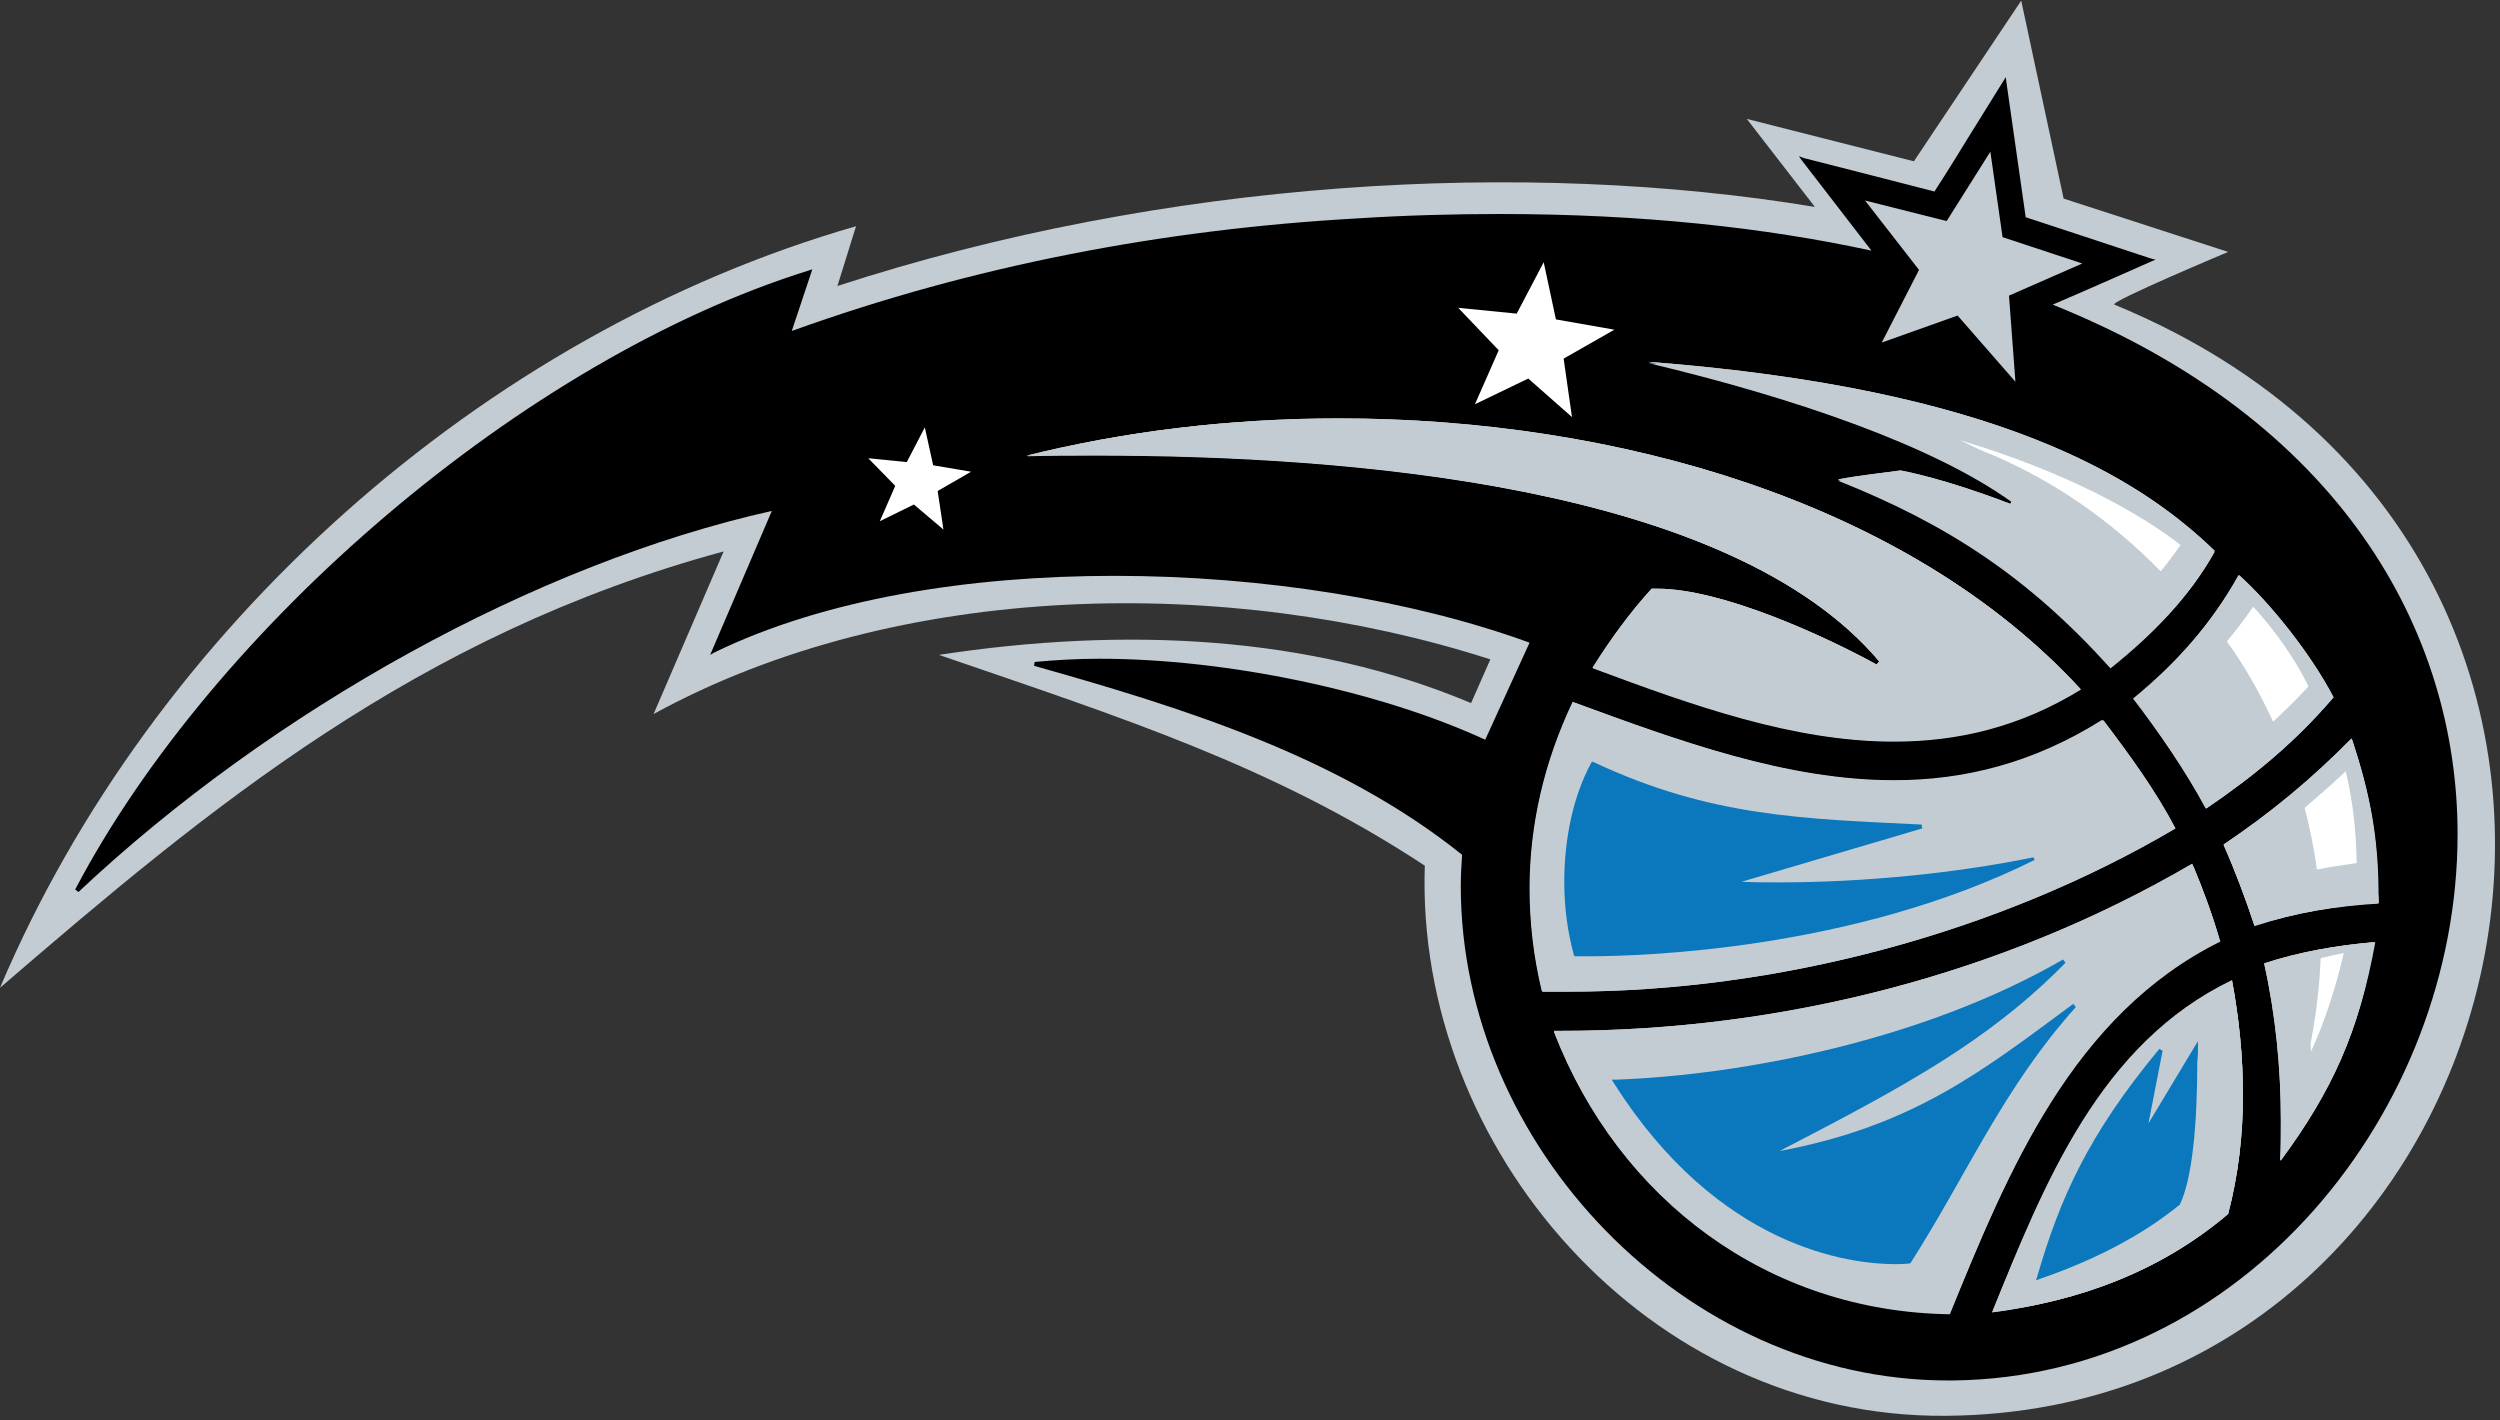
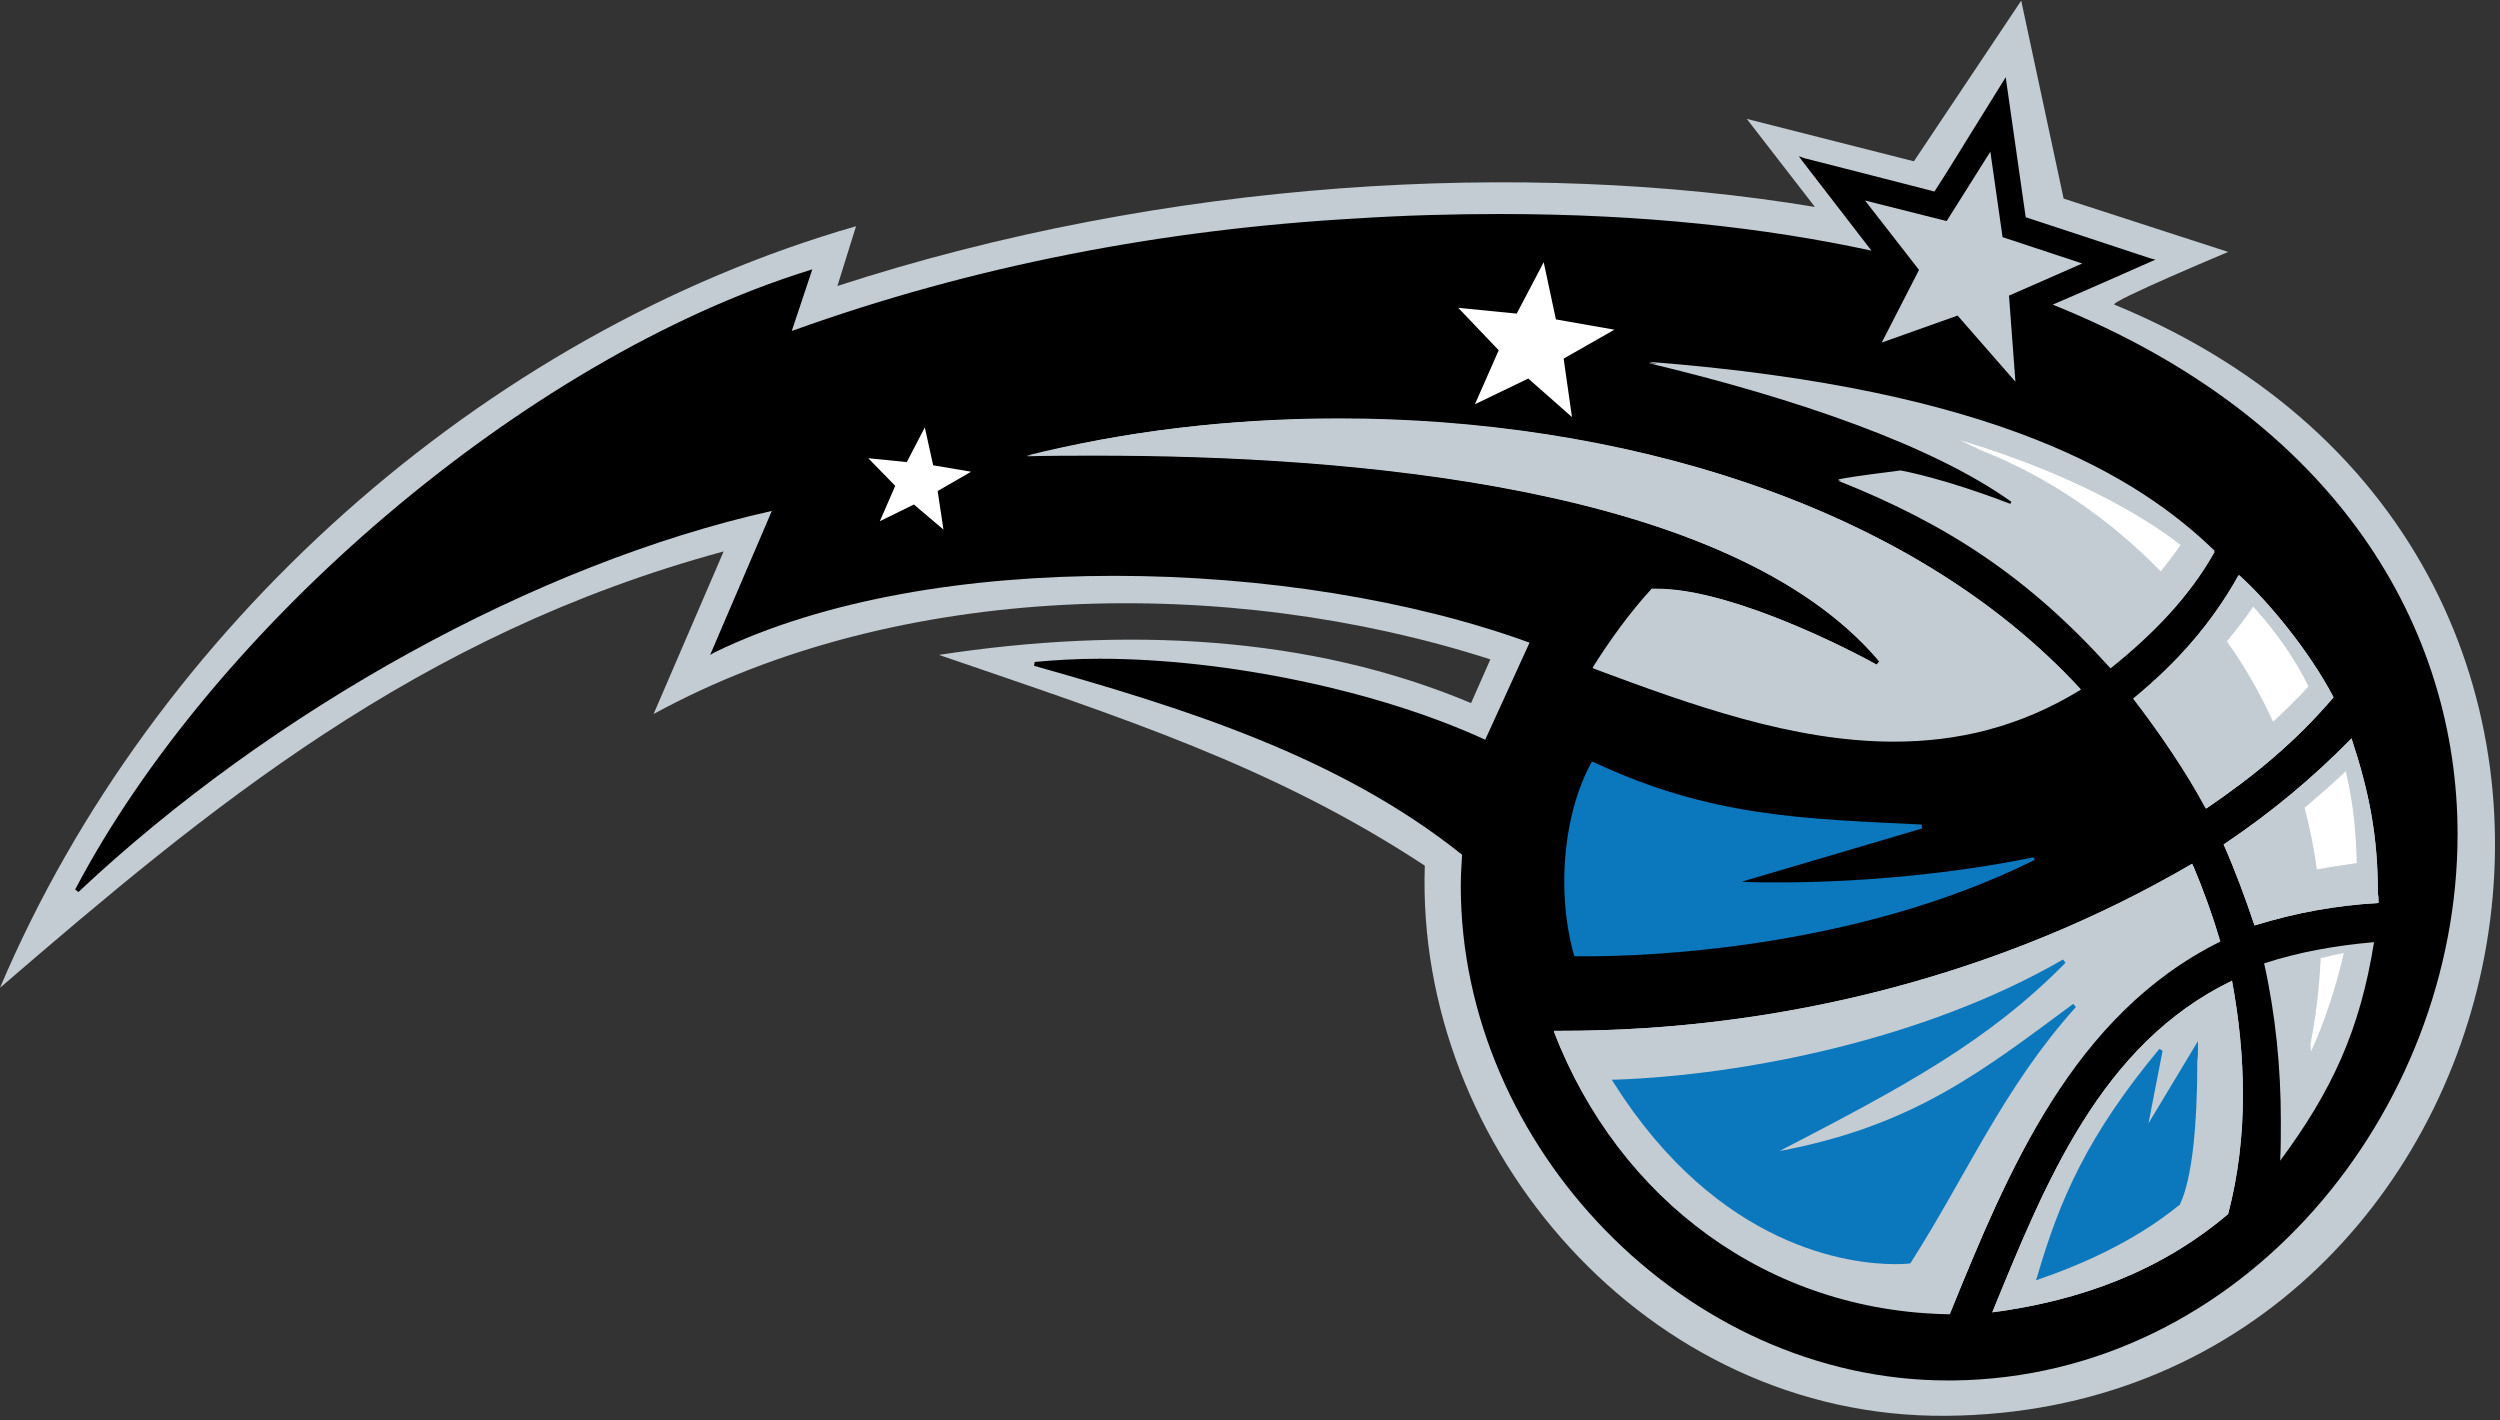
<svg xmlns="http://www.w3.org/2000/svg" width="389" height="221" viewBox="0 0 389 221" fill="none">
  <rect x="0" y="0" width="389" height="221" fill="#333333" stroke="none" />
  <path d="M146.1 101.9C174.9 97.5 203.7 98.8 228.9 109.4L231.9 102.6C191.2 89.5 139.9 90.2 101.7 111.1L112.6 85.8C64.7 98.8 32.4 125.8 0 153.7C23.7 97.8 75.1 51.9 133.2 35.2L130.3 44.5C181.3 27.9 237.2 24.7 282.4 32.2L271.8 18.5L297.8 25.1L314.5 0.1L321.1 30.9L346.7 39.2C346.7 39.2 328.1 47 329 47.4C425.7 87.2 394.7 219.6 302.8 220.3C256.3 220.7 220.2 178.6 221.7 134.7C198 119.1 174.3 111.6 146.1 101.9Z" fill="#C2CCD2" />
  <path d="M319.399 47.4C324.799 45.1 334.699 40.7 334.699 40.7L335.399 40.4L334.599 40.2C334.599 40.2 318.599 34.9 315.199 33.8C314.699 30.2 312.199 12.8 312.199 12.8L312.099 12L306.199 21.5C306.199 21.5 302.899 26.9 300.999 29.8C297.199 28.8 280.699 24.6 280.699 24.6L279.899 24.3L280.399 25C280.399 25 287.099 33.7 291.199 39C274.599 35.4 255.399 33.3 233.399 33.3C226.199 33.3 218.599 33.5 210.899 34C180.999 35.7 151.499 41.3 123.199 51.5L126.399 41.9L125.799 42.1C81.599 55.9 33.199 97.5 11.699 138.4L12.199 138.8C42.399 110.4 83.399 87.7 120.099 79.5L110.499 101.9L111.199 101.5C128.299 93.2 150.699 89.6 173.399 89.6C196.599 89.6 219.899 93.4 237.999 100L231.099 115.1C214.599 107.5 190.899 102.5 171.099 102.5C167.599 102.5 164.199 102.7 160.999 103L160.899 103.6C184.299 110.2 208.399 117.7 227.499 133C227.399 134.6 227.299 136.2 227.299 137.9C227.299 178.3 262.199 214.8 303.099 214.8H303.899C348.999 214.3 382.399 172.9 382.399 129.8C382.399 98.2 364.199 65.4 319.399 47.4Z" fill="black" />
-   <path d="M294.7 121.4C278 121.4 261.3 115.3 244.7 109.2C240.3 118.5 238 128.3 238 138.2C238 143.5 238.6 148.8 239.9 154.2H244C276.3 154.2 310.6 145.2 338.3 128.8C335.1 122.8 331.1 117.3 327.1 112C316.3 118.8 305.5 121.4 294.7 121.4Z" fill="#C2CCD2" />
  <path d="M242.899 160.6H241.799C251.899 186.7 275.099 204.1 303.399 204.5C312.399 182.3 322.499 157.9 345.499 146.5C344.299 142.5 342.899 138.6 341.299 134.8C311.599 151.9 277.099 160.6 242.899 160.6ZM312.799 78.6C302.799 74.8 296.299 73.5 295.699 73.4C292.899 73.8 288.999 74.2 285.999 74.8C303.099 81.6 315.699 89.9 328.399 104C334.899 98.8 340.599 93 344.599 85.9C332.999 74.6 311.099 60.7 256.499 56.5C279.499 62 300.699 69.3 312.999 78.1L312.799 78.6ZM159.799 71C163.099 70.9 166.899 70.9 170.699 70.9C209.399 70.9 269.299 75.4 292.499 103L292.099 103.5C284.099 99.1 267.999 91.6 257.999 91.7H257.099C253.699 95.5 250.599 99.7 247.899 104C263.399 109.8 279.099 115.4 294.699 115.4C304.499 115.4 314.199 113.2 323.799 107.3C296.899 78 251.399 65.2 208.499 65.2C191.399 65.1 174.699 67.1 159.799 71ZM343.199 125.8C350.699 120.7 357.199 115.4 362.999 108.5C359.299 101.4 352.899 93.5 348.299 89.5C344.099 97.1 338.599 103.2 331.899 108.7C335.899 113.9 340.099 120 343.199 125.8Z" fill="#C2CCD2" />
-   <path d="M310 204.1C323.6 202.5 336.2 197.8 346.7 188.8C348.3 182.7 349 176.6 349 170.3C349 164.3 348.4 158.4 347.3 152.5C326.7 162.4 318.1 184.1 310 204.1ZM355 174.4C355 176.4 354.9 178.5 354.9 180.6C362.9 169.8 367.1 160.4 369.6 146.6C363.7 147.1 358 148.1 352.5 149.9C354.2 158 355 166.1 355 174.4ZM346 131.5C347.8 135.6 349.4 139.8 350.8 144.1C357.2 142 363.4 141 370.1 140.6V139.2C370.1 130.4 368.8 123.5 366 115.1C359.8 121.3 353.3 126.6 346 131.5Z" fill="#C2CCD2" />
  <path d="M370.1 140.5C363.4 140.9 357.3 142 350.8 144C349.4 139.8 347.8 135.5 346 131.4C353.3 126.5 359.7 121.2 365.9 114.9C368.7 123.4 370 130.2 370 139C370.1 139.6 370.1 140 370.1 140.5Z" fill="#C2CCD2" />
  <path d="M370.1 140.5C363.4 140.9 357.3 142 350.8 144C349.4 139.8 347.8 135.5 346 131.4C353.3 126.5 359.7 121.2 365.9 114.9C368.7 123.4 370 130.2 370 139C370.1 139.6 370.1 140 370.1 140.5ZM348.4 89.5C352.9 93.5 359.4 101.4 363.1 108.5C357.2 115.4 350.8 120.7 343.3 125.8C340.2 120 336 114 332.1 108.7C338.7 103.2 344.1 97.1 348.4 89.5Z" fill="#C2CCD2" />
  <path d="M348.4 89.5C352.9 93.5 359.4 101.4 363.1 108.5C357.2 115.4 350.8 120.7 343.3 125.8C340.2 120 336 114 332.1 108.7C338.7 103.2 344.1 97.1 348.4 89.5ZM256.5 56.3C311.1 60.5 332.9 74.4 344.6 85.7C340.7 92.9 334.9 98.6 328.4 103.8C315.8 89.6 303.1 81.5 286 74.6C289 74 292.9 73.6 295.7 73.2C296.3 73.3 302.7 74.5 312.8 78.4L313.1 77.9C300.8 69.3 279.5 61.9 256.5 56.3Z" fill="#C2CCD2" />
-   <path d="M256.5 56.3C311.1 60.5 332.9 74.4 344.6 85.7C340.7 92.9 334.9 98.6 328.4 103.8C315.8 89.6 303.1 81.5 286 74.6C289 74 292.9 73.6 295.7 73.2C296.3 73.3 302.7 74.5 312.8 78.4L313.1 77.9C300.8 69.3 279.5 61.9 256.5 56.3ZM244.1 154.3H240C238.7 148.9 238.1 143.6 238.1 138.3C238.1 128.4 240.3 118.6 244.8 109.3C261.6 115.5 278.2 121.5 294.8 121.5C305.6 121.5 316.4 118.9 327.3 112.1C331.4 117.5 335.4 123 338.5 128.9C310.7 145.3 276.4 154.3 244.1 154.3Z" fill="#C2CCD2" />
-   <path d="M244.1 154.3H240C238.7 148.9 238.1 143.6 238.1 138.3C238.1 128.4 240.3 118.6 244.8 109.3C261.6 115.5 278.2 121.5 294.8 121.5C305.6 121.5 316.4 118.9 327.3 112.1C331.4 117.5 335.4 123 338.5 128.9C310.7 145.3 276.4 154.3 244.1 154.3Z" fill="#C2CCD2" />
  <path d="M303.399 204.3C275.099 203.9 251.899 186.6 241.799 160.4H242.899C277.099 160.4 311.499 151.7 341.099 134.4C342.699 138.2 344.199 142.2 345.299 146.1C322.499 157.7 312.499 182.1 303.399 204.3Z" fill="#C2CCD2" />
  <path d="M303.399 204.3C275.099 203.9 251.899 186.6 241.799 160.4H242.899C277.099 160.4 311.499 151.7 341.099 134.4C342.699 138.2 344.199 142.2 345.299 146.1C322.499 157.7 312.499 182.1 303.399 204.3ZM354.799 180.6C354.899 178.6 354.899 176.5 354.899 174.4C354.899 166.2 354.099 158 352.299 149.9C357.799 148.1 363.599 147.1 369.399 146.6C367.199 160.4 362.799 169.8 354.799 180.6Z" fill="#C2CCD2" />
-   <path d="M354.799 180.6C354.899 178.6 354.899 176.5 354.899 174.4C354.899 166.2 354.099 158 352.299 149.9C357.799 148.1 363.599 147.1 369.399 146.6C367.199 160.4 362.799 169.8 354.799 180.6ZM323.699 107.2C314.099 113.1 304.399 115.3 294.599 115.3C278.999 115.3 263.399 109.6 247.799 103.9C250.499 99.6 253.599 95.3 256.999 91.6H257.899C267.899 91.6 283.999 99 291.999 103.4L292.399 102.9C269.199 75.4 209.399 70.8 170.599 70.8C166.799 70.8 163.099 70.8 159.699 70.9C174.599 67.2 191.199 65.1 208.299 65.1C251.299 65.1 296.799 78 323.699 107.2Z" fill="#C2CCD2" />
  <path d="M323.699 107.2C314.099 113.1 304.399 115.3 294.599 115.3C278.999 115.3 263.399 109.6 247.799 103.9C250.499 99.6 253.599 95.3 256.999 91.6H257.899C267.899 91.6 283.999 99 291.999 103.4L292.399 102.9C269.199 75.4 209.399 70.8 170.599 70.8C166.799 70.8 163.099 70.8 159.699 70.9C174.599 67.2 191.199 65.1 208.299 65.1C251.299 65.1 296.799 78 323.699 107.2ZM346.699 188.9C336.199 197.8 323.699 202.4 309.999 204.2C318.199 184.2 326.799 162.5 347.299 152.6C348.399 158.5 348.999 164.4 348.999 170.4C348.999 176.6 348.299 182.8 346.699 188.9Z" fill="#C2CCD2" />
  <path d="M346.699 188.9C336.199 197.8 323.699 202.4 309.999 204.2C318.199 184.2 326.799 162.5 347.299 152.6C348.399 158.5 348.999 164.4 348.999 170.4C348.999 176.6 348.299 182.8 346.699 188.9ZM292.799 53.3L304.599 49.1L313.599 59.4L312.599 46L323.999 41L311.599 36.9L309.699 23.6L302.899 34.4L290.199 31.2L298.599 42L292.799 53.3Z" fill="#C2CCD2" />
  <path d="M229.5 62.9L237.8 58.9L244.6 64.9L243.3 55.8L251.2 51.3L242.1 49.7L240.2 40.8L236 48.8L226.9 47.9L233.2 54.5L229.5 62.9ZM136.9 81.1L142.2 78.5L146.8 82.4L145.9 76.4L151.1 73.4L145.2 72.4L143.9 66.5L141.1 71.9L135.1 71.3L139.3 75.6L136.9 81.1Z" fill="white" />
  <path d="M342 163.1V162L334.3 174.8L336.5 163.5L336 163.2C324.8 176.7 320.5 186.6 317 198.6L316.8 199.2L317.4 199C329.9 194.7 336.5 189.6 339.1 187.5H339.2V187.4C341.1 183.4 341.9 175.1 341.9 165.1C342 164.4 342 163.7 342 163.1ZM316.4 133.4C304.2 135.9 289.9 137.3 276.8 137.3C274.9 137.3 272.9 137.3 271 137.2L299.1 128.9L299 128.3C280.5 127.4 266.1 127.1 248 118.6L247.7 118.5L247.6 118.7C244.9 123.6 243.4 130.3 243.4 137.2C243.4 141.1 243.9 145 244.9 148.6L245 148.8H247C255.1 148.8 288.3 147.9 316.6 133.8L316.4 133.4ZM322.6 156.2C308.4 166.7 297.7 175.2 276.9 179.1C296.2 169.1 309.3 162.1 321.4 149.8L321 149.3C299.4 161.8 271.3 167.3 251.3 168H250.8L251.1 168.5C267.5 194.4 288.1 196.7 294.9 196.7C296.3 196.7 297.1 196.6 297.1 196.6H297.2L297.3 196.5C306.1 182.7 311.7 169.3 323 156.7L322.6 156.2Z" fill="#0B77BD" />
  <path d="M359.2 106.8C357.4 108.8 355.6 110.5 353.7 112.3C351.7 108 349.4 103.8 346.5 99.8C347.9 98.1 349.3 96.3 350.6 94.4C354.1 98.2 357.2 102.7 359.2 106.8ZM366.7 134.3C364.5 134.6 362.5 134.9 360.5 135.3C360.1 132.1 359.4 128.8 358.6 125.7C360.7 123.9 362.8 122.1 365 120C366.1 124.7 366.6 129 366.7 134.3ZM359.6 163.6L359.5 162.5C360.4 158 360.9 153.5 361.1 149.1C362.3 148.8 363.5 148.5 364.7 148.3C363.4 153.8 361.8 158.8 359.6 163.6ZM308.1 70C307.1 69.5 306 69 305 68.5C321.7 73.5 333 79.9 339.3 84.8C338.3 86.2 337.3 87.6 336.2 88.9C328.4 80.9 319 74.3 308.1 70Z" fill="white" />
</svg>